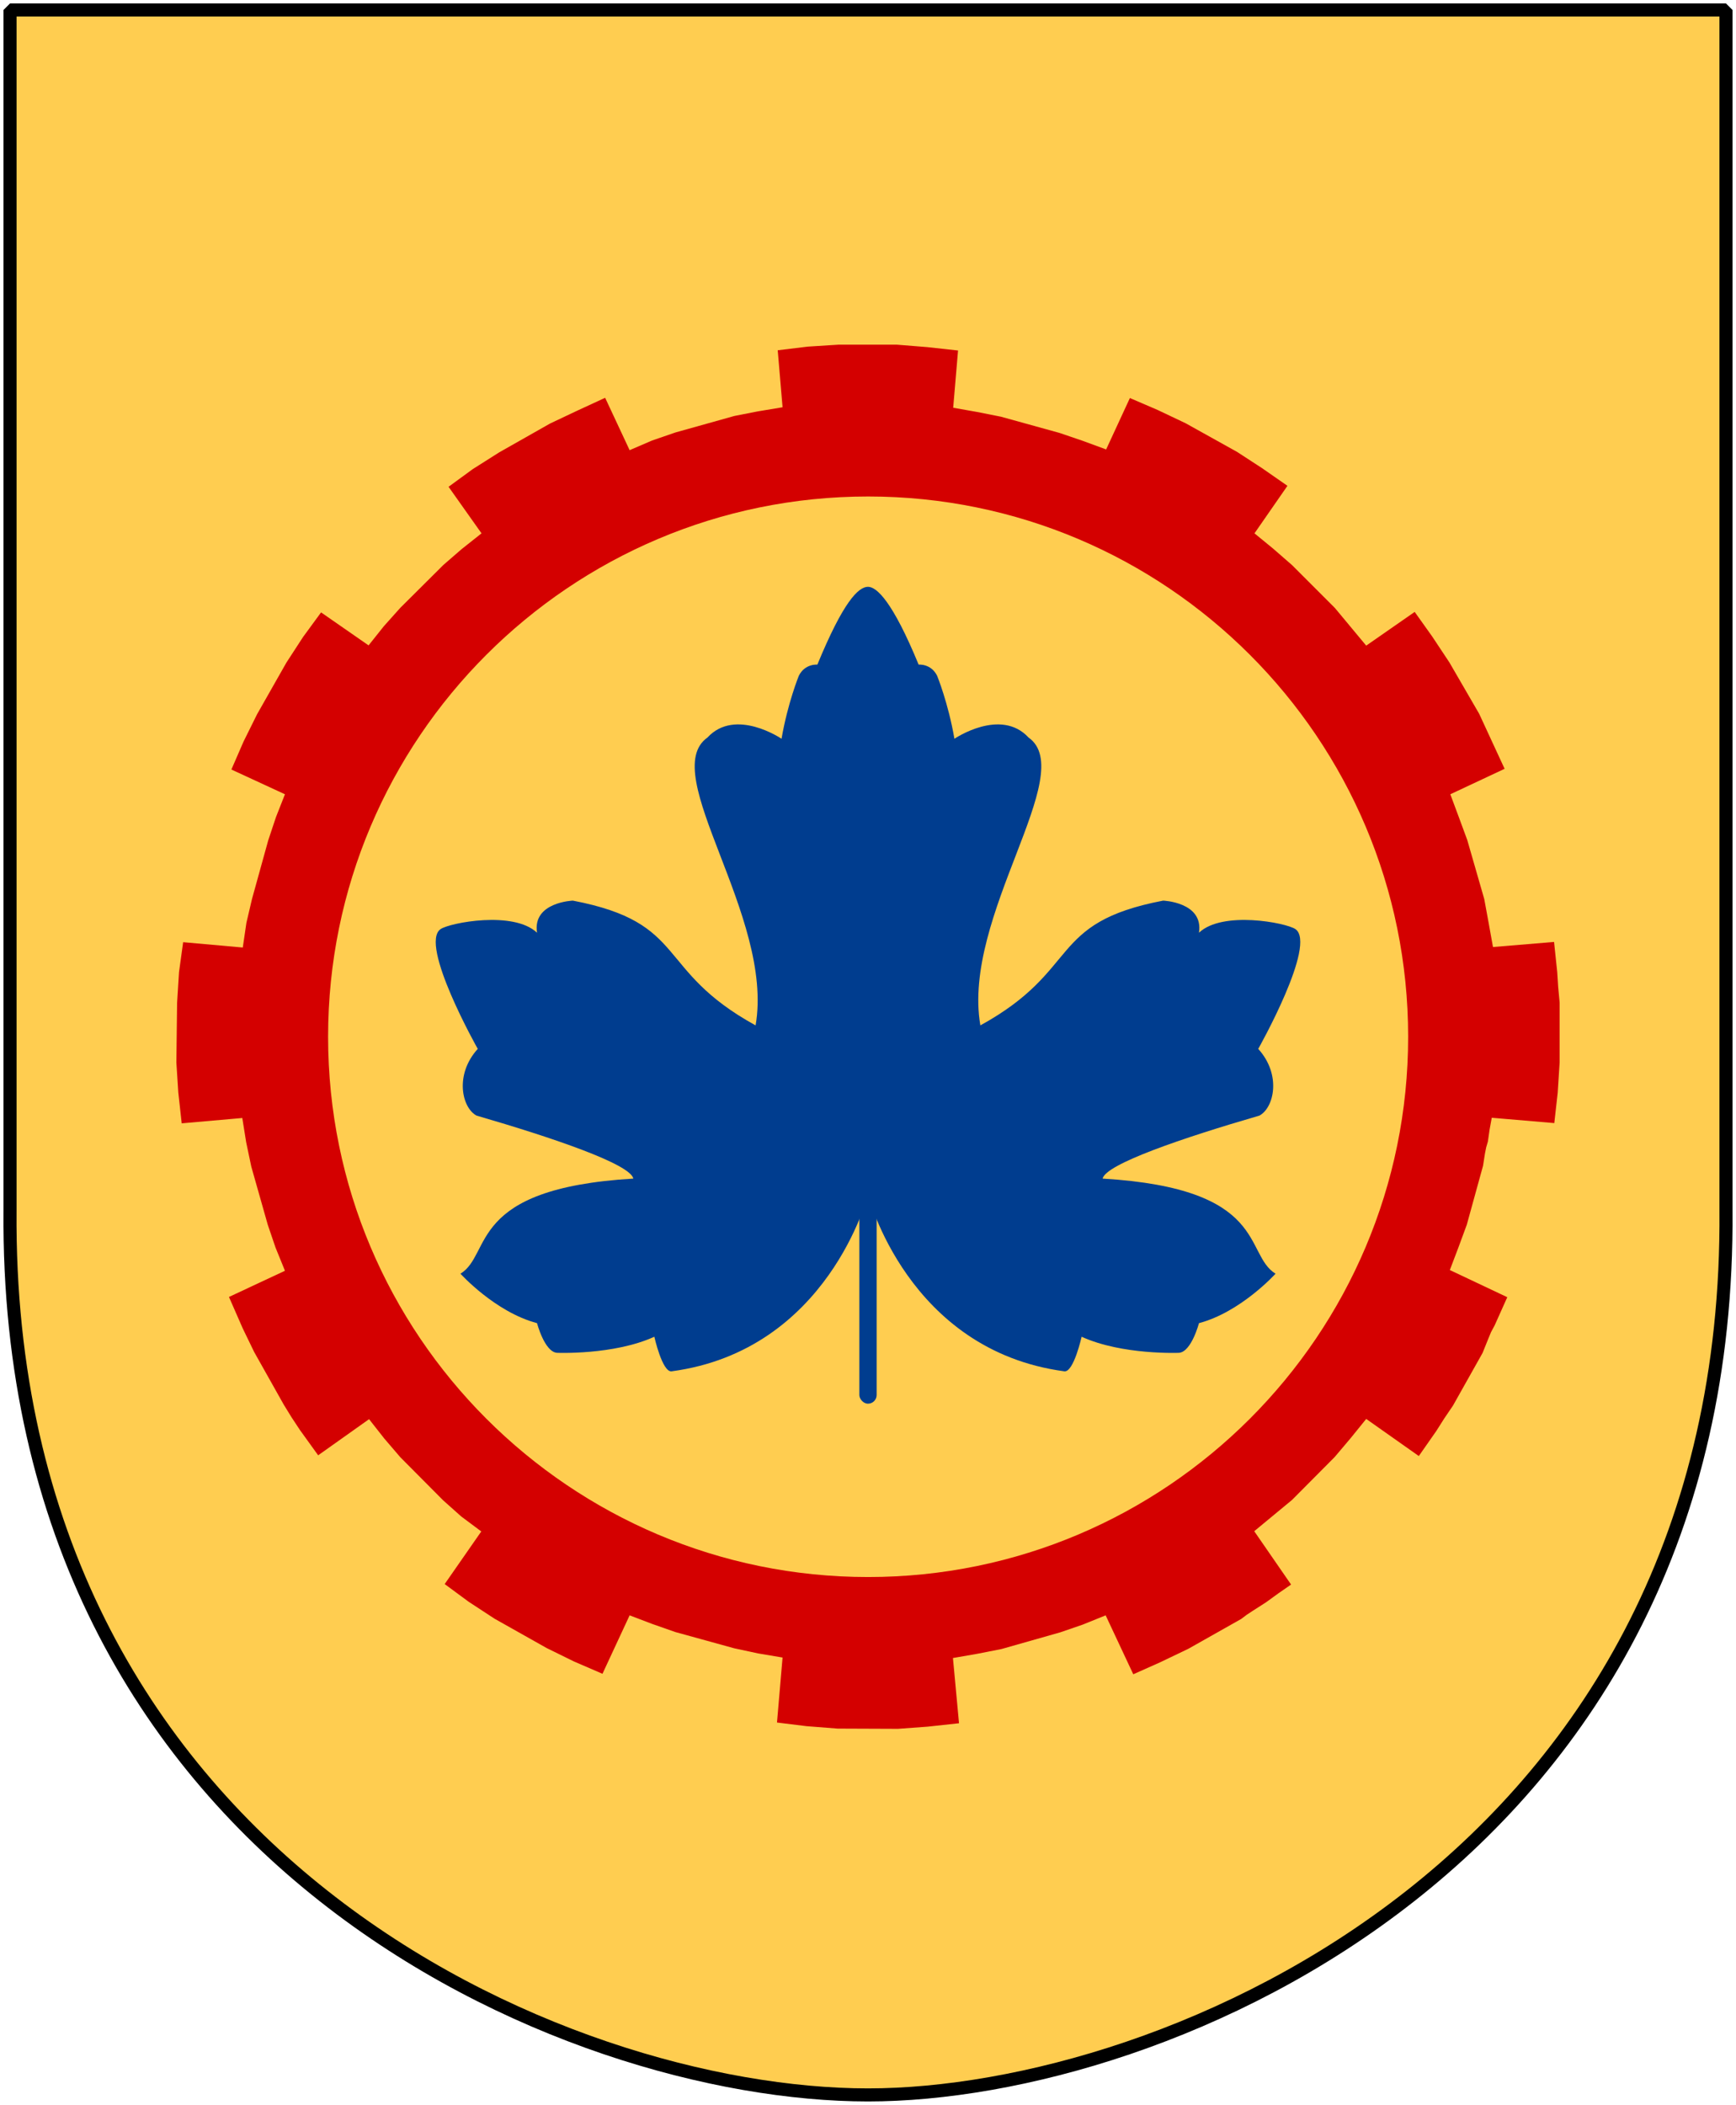
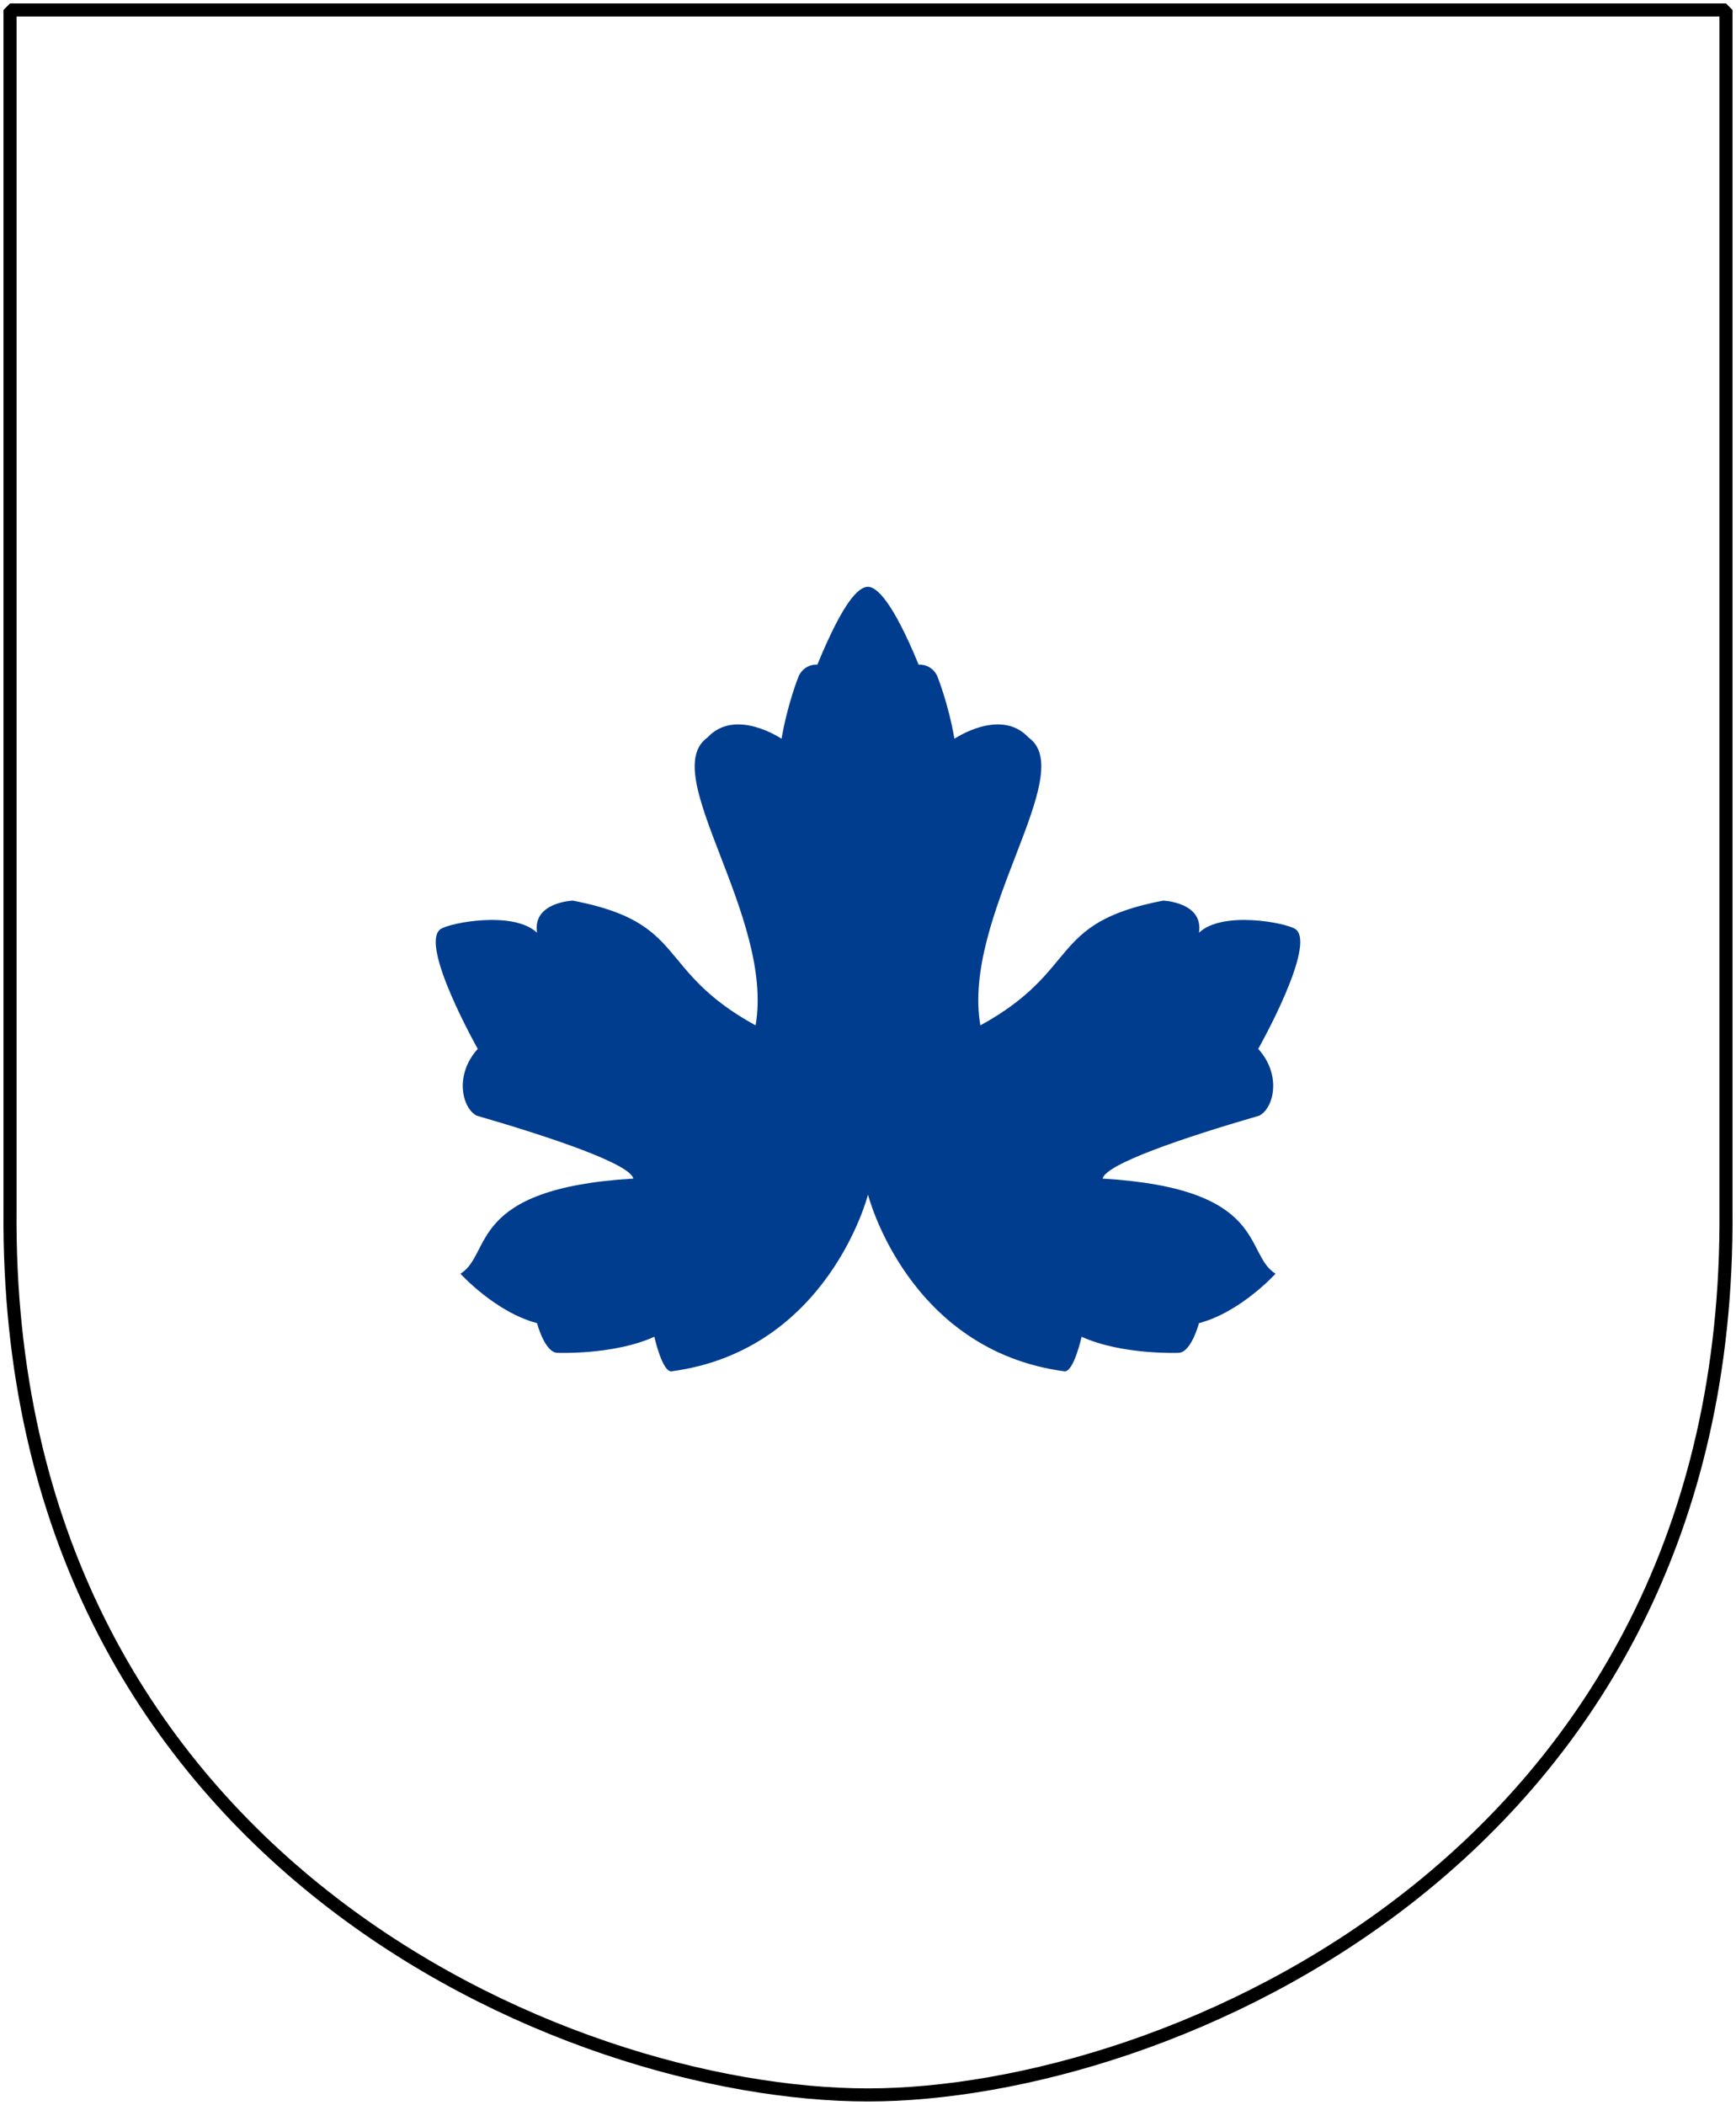
<svg xmlns="http://www.w3.org/2000/svg" version="1.0" width="251" height="304.2" id="svg4166">
  <defs id="defs4168" />
-   <path d="M 249.551,1.44 L 125.5,1.44 L 1.45,1.44 L 1.45,174.936 C 0.682,268.657 81.739,302.756 125.5,302.756 C 168.494,302.756 250.318,268.657 249.551,174.936 L 249.551,1.44 z " style="color:#000000;fill:#ffcd50;fill-opacity:1;fill-rule:nonzero;stroke:none;stroke-width:1.888;stroke-linecap:round;stroke-linejoin:bevel;marker:none;marker-start:none;marker-mid:none;marker-end:none;stroke-miterlimit:4;stroke-dashoffset:0;stroke-opacity:1;visibility:visible;display:block" id="Shield" />
-   <path d="M 121.207,49.814 L 116.791,50.094 L 112.446,50.62 L 113.147,58.856 L 109.572,59.451 L 106.173,60.117 L 97.657,62.5 L 94.293,63.657 L 91.034,65.059 L 87.494,57.489 L 83.394,59.381 L 79.539,61.204 L 72.18,65.374 L 68.36,67.792 L 64.855,70.35 L 69.621,77.079 L 66.748,79.357 L 64.119,81.635 L 57.881,87.838 L 55.498,90.501 L 53.29,93.269 L 46.422,88.503 L 43.828,92.043 L 41.41,95.758 L 37.17,103.222 L 35.207,107.182 L 33.455,111.212 L 41.2,114.787 L 39.903,118.081 L 38.782,121.445 L 36.434,129.926 L 35.628,133.361 L 35.102,136.935 L 26.481,136.164 L 25.885,140.475 L 25.605,144.925 L 25.5,153.546 L 25.78,157.892 L 26.271,162.343 L 35.032,161.572 L 35.593,165.076 L 36.329,168.581 L 38.712,176.991 L 39.833,180.285 L 41.2,183.65 L 33.105,187.435 L 35.102,191.99 L 36.749,195.39 L 41.025,202.994 L 42.146,204.817 L 43.373,206.674 L 46.001,210.319 L 53.361,205.097 L 55.568,207.901 L 57.881,210.599 L 64.084,216.837 L 66.678,219.15 L 69.586,221.323 L 64.294,228.927 L 67.764,231.486 L 71.514,233.939 L 79.048,238.179 L 82.973,240.107 L 87.109,241.894 L 91.034,233.448 L 94.258,234.675 L 97.657,235.866 L 106.173,238.214 L 109.607,238.95 L 113.147,239.546 L 112.341,248.938 L 116.616,249.464 L 121.102,249.814 L 129.828,249.849 L 134.139,249.534 L 138.659,249.043 L 137.783,239.616 L 141.218,239.02 L 144.792,238.319 L 153.308,235.901 L 156.567,234.78 L 159.861,233.448 L 163.856,241.964 L 167.711,240.247 L 171.812,238.284 L 179.451,233.974 L 180.292,233.343 L 181.204,232.747 L 183.061,231.556 L 184.848,230.259 L 186.67,228.998 L 181.344,221.288 L 186.811,216.767 L 192.979,210.564 L 195.291,207.831 L 197.534,205.062 L 205.139,210.424 L 207.662,206.814 L 208.819,204.992 L 210.08,203.135 L 214.356,195.53 L 215.162,193.532 L 215.582,192.516 L 216.108,191.535 L 217.93,187.47 L 209.625,183.545 L 210.851,180.32 L 212.078,176.991 L 214.426,168.475 L 214.706,166.688 L 214.881,165.812 L 215.127,164.971 L 215.372,163.254 L 215.687,161.537 L 224.729,162.308 L 225.22,157.927 L 225.5,153.546 L 225.5,144.89 L 225.29,142.647 L 225.15,140.475 L 224.694,136.129 L 215.863,136.865 L 215.232,133.361 L 214.601,129.926 L 212.148,121.41 L 210.921,118.081 L 209.695,114.787 L 217.545,111.107 L 213.865,103.152 L 209.555,95.723 L 207.066,91.973 L 204.543,88.433 L 197.534,93.305 L 193.014,87.873 L 186.811,81.67 L 184.077,79.287 L 181.379,77.079 L 186.145,70.21 L 182.465,67.652 L 178.856,65.304 L 171.426,61.169 L 167.361,59.241 L 163.366,57.524 L 159.931,64.953 L 156.497,63.692 L 153.203,62.57 L 144.722,60.222 L 141.182,59.521 L 137.818,58.926 L 138.519,50.655 L 134.068,50.165 L 129.688,49.814 L 121.207,49.814 z M 125.518,71.752 C 168.611,71.752 203.597,106.738 203.597,149.832 C 203.597,192.926 168.611,227.911 125.518,227.911 C 82.424,227.911 47.438,192.926 47.438,149.832 C 47.438,106.738 82.424,71.752 125.518,71.752 z " style="fill:#d40000;fill-opacity:1;fill-rule:evenodd;stroke:none;stroke-width:1.001;stroke-linecap:butt;stroke-linejoin:miter;stroke-miterlimit:4;stroke-opacity:1" id="Cogwheel-6spokes-hex" />
  <g transform="matrix(0.25,0,0,0.25,63,23.185)" style="fill:#003d8f;fill-opacity:1" id="Naverlonn">
    <path d="M 250,246.477 C 244.45,246.477 235.717,255.033 220.718,291.457 C 220.718,291.457 213.567,290.758 209.996,297.9 C 209.996,297.9 203.566,313.61 199.995,334.322 C 199.995,334.322 173.3,316.141 157.155,333.601 C 127.872,354.313 195.905,436.863 184.994,500.011 C 126.429,467.871 146.446,440.744 79.311,427.889 C 79.311,427.889 55.837,428.731 58.587,446.448 C 45.017,433.592 8.364,440.656 2.885,444.308 C -9.971,452.879 24.305,513.594 24.305,513.594 C 10.735,528.592 15.176,547.641 23.584,552.155 C 67.865,565.011 112.52,580.199 114.29,588.577 C 17.872,594.291 32.874,632.131 14.304,643.558 C 14.304,643.558 34.304,665.715 58.587,672.143 C 58.587,672.143 62.865,688.569 70.007,689.284 C 70.007,689.284 102.862,690.717 126.43,680.004 C 126.43,680.004 131.04,700.699 136.431,699.982 C 227.136,687.84 250,597.857 250,597.857 C 250,597.857 272.84,687.84 363.545,699.982 C 368.936,700.699 373.546,680.004 373.546,680.004 C 397.114,690.717 429.969,689.284 429.969,689.284 C 437.111,688.569 441.413,672.143 441.413,672.143 C 465.696,665.715 485.696,643.558 485.696,643.558 C 467.126,632.131 482.104,594.291 385.686,588.577 C 387.456,580.199 432.111,565.011 476.392,552.155 C 484.8,547.641 489.265,528.592 475.695,513.594 C 475.695,513.594 509.971,452.879 497.115,444.308 C 491.636,440.656 454.983,433.592 441.413,446.448 C 444.163,428.731 420.689,427.889 420.689,427.889 C 353.554,440.744 373.547,467.871 314.982,500.011 C 304.071,436.863 372.128,354.313 342.845,333.601 C 326.7,316.141 299.981,334.322 299.981,334.322 C 296.41,313.61 289.98,297.9 289.98,297.9 C 286.409,290.758 279.282,291.457 279.282,291.457 C 264.283,255.033 255.045,246.477 250,246.477 z " style="fill:#003d8f;fill-opacity:1;fill-rule:evenodd;stroke:none;stroke-width:3;stroke-linecap:butt;stroke-linejoin:miter;stroke-miterlimit:4;stroke-dasharray:none;stroke-opacity:1" id="path1877" />
-     <rect width="10" height="156.667" ry="5" x="245" y="562.028" style="opacity:1;fill:#003d8f;fill-opacity:1;fill-rule:nonzero;stroke:none;stroke-width:3;stroke-linecap:round;stroke-linejoin:miter;stroke-miterlimit:4;stroke-dasharray:none;stroke-opacity:1" id="rect3654" />
  </g>
  <path d="M 249.551,1.44 L 125.5,1.44 L 1.45,1.44 L 1.45,174.936 C 0.682,268.657 81.739,302.756 125.5,302.756 C 168.494,302.756 250.318,268.657 249.551,174.936 L 249.551,1.44 z " style="color:#000000;fill:none;fill-opacity:0;fill-rule:nonzero;stroke:#000000;stroke-width:1.888;stroke-linecap:round;stroke-linejoin:bevel;marker:none;marker-start:none;marker-mid:none;marker-end:none;stroke-miterlimit:4;stroke-dashoffset:0;stroke-opacity:1;visibility:visible;display:block" id="Frame" />
</svg>